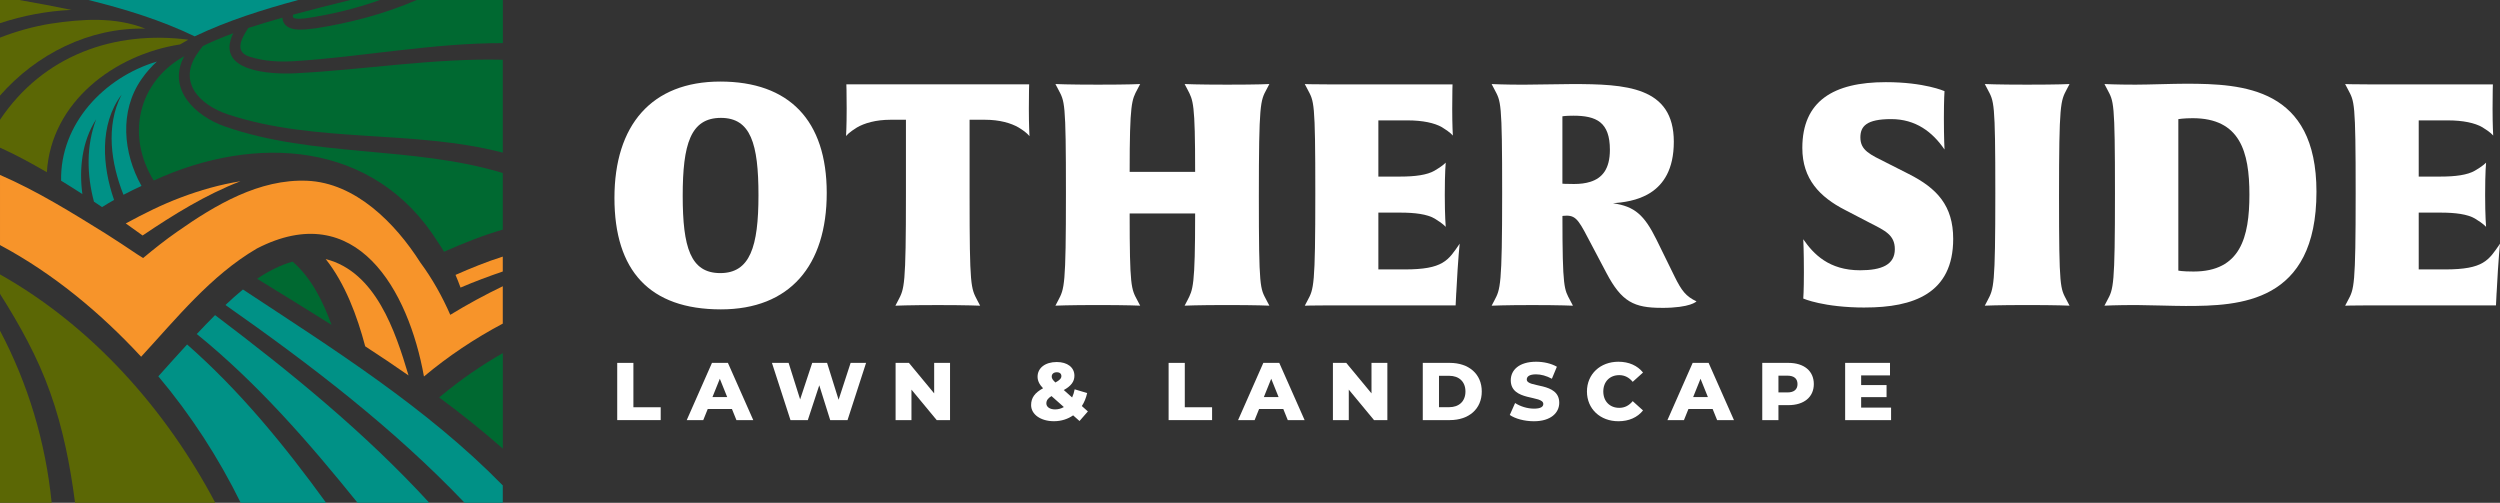
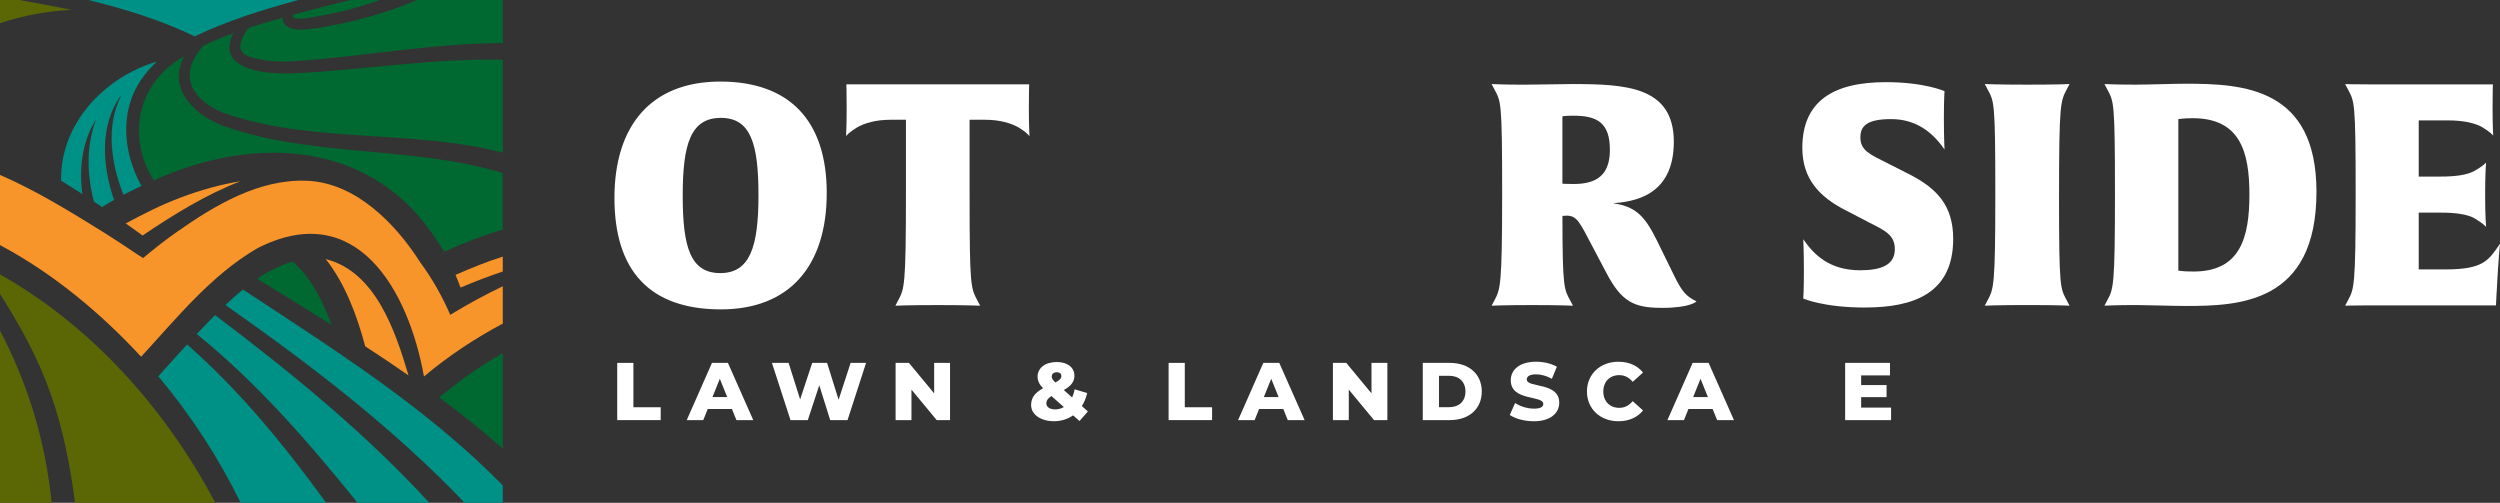
<svg xmlns="http://www.w3.org/2000/svg" id="Layer_1" data-name="Layer 1" viewBox="0 0 720 144.81">
  <rect x="0" y="0" width="720" height="144.81" fill="#333333" stroke="none" />
  <defs>
    <style>
      .cls-1 {
        fill: #009186;
      }

      .cls-2 {
        fill: #006931;
      }

      .cls-3 {
        fill: #f7942a;
      }

      .cls-4 {
        fill: #fff;
      }

      .cls-5 {
        fill: #5b6705;
      }
    </style>
  </defs>
  <g>
    <g>
      <path class="cls-1" d="M85.88,0H25.48c10.49,2.6,20.85,5.78,30.59,10.47,9.56-4.56,19.62-7.7,29.81-10.47Z" />
      <path class="cls-1" d="M69.97,83.37c-1.73,1.42-3.41,2.93-5.04,4.47,24.39,17.12,48.27,35.34,68.89,56.97h10.98v-5.01c-21.96-22.41-48.77-39.24-74.84-56.43Z" />
      <path class="cls-1" d="M53.88,99.21c-2.79,3.03-5.53,6.1-8.28,9.17,9.35,11.12,17.32,23.41,23.72,36.42h24.6c-11.91-16.41-24.75-32.17-40.03-45.59Z" />
      <path class="cls-1" d="M61.94,90.75c-1.78,1.79-3.54,3.61-5.27,5.45,17.47,14.15,32.24,31.17,46.31,48.6h20.65c-18.51-20.18-39.88-37.56-61.69-54.05Z" />
      <path class="cls-1" d="M34.96,27.35h.02c-4.61,8.94-3,19.75.58,28.75,1.7-.9,3.44-1.75,5.19-2.55-5.28-9.42-6.45-21.53.02-30.77,1.26-1.84,2.75-3.52,4.41-5.05-15.15,4.5-27.91,17.93-27.58,34.31,2.06,1.26,4.1,2.54,6.12,3.85-.97-7.29-.1-15.17,3.93-21.46h.02c-2.86,7.54-2.67,15.95-.61,23.65.78.52,1.56,1.04,2.33,1.56,1.14-.71,2.29-1.4,3.46-2.06-3.37-9.65-4.3-21.63,2.1-30.23Z" />
    </g>
    <g>
      <path class="cls-3" d="M132.64,82.82c3.99-1.7,8.06-3.23,12.16-4.63v-4.29c-4.63,1.46-9.14,3.31-13.61,5.27.51,1.2,1,2.42,1.44,3.65Z" />
      <path class="cls-3" d="M41.07,67.82c8.92-6,18.12-11.73,28.18-15.62-5.85.94-11.61,2.58-17.07,4.64-5.52,2.06-10.79,4.7-15.96,7.51,1.63,1.14,3.24,2.3,4.85,3.47Z" />
      <path class="cls-3" d="M117.66,108.13c-3.82-12.8-9.44-29.85-23.86-33.52,5.63,7.1,9.06,16.39,11.38,25.13,4.21,2.74,8.38,5.52,12.48,8.39Z" />
      <path class="cls-3" d="M40.64,102.75c10.28-11.15,20.08-23.41,33.33-31.17,28.7-14.8,43.69,12.05,48.13,36.85,7-5.86,14.64-10.96,22.7-15.23v-10.76c-5.17,2.49-10.23,5.24-15.12,8.23-2.31-5.29-5.19-10.43-8.62-15.07-7.23-11.38-18.72-22.95-32.58-23.54-13.75-.58-26.43,6.92-37.51,14.71,0,0,0,0,0,0-3.36,2.34-6.61,4.92-9.75,7.54,0,0-1.76-1.11-1.76-1.11-2.9-1.97-5.85-3.89-8.8-5.78-.02.01-.04.02-.06.03-.02-.03-.03-.06-.05-.1-9.87-6.12-19.86-12.35-30.55-16.97v20.2c15.3,8.17,28.89,19.47,40.64,32.15Z" />
    </g>
    <g>
      <path class="cls-2" d="M84.36,4.48c-.1.32.08.66.39.76.95.29,2.1.12,3.06.06,7.32-1.04,14.6-2.81,21.61-5.3h-8.52c-5.5,1.36-11.01,2.73-16.47,4.22-.02.09-.05.17-.08.26Z" />
      <path class="cls-2" d="M53.06,16.18c-13.39,7.49-16.76,22.95-8.79,35.81,29.26-13.42,63.52-11.56,81.91,17.84.63.84,1.16,1.76,1.69,2.67,5.5-2.42,11.13-4.7,16.93-6.37v-16.3c-25.98-7.89-54.47-4.45-80.08-13.42-8.44-2.96-16.72-10.73-11.66-20.22Z" />
      <path class="cls-2" d="M84.95,21.11c-7.1.35-23.16-.48-17.77-11.54-1.75.64-3.49,1.32-5.2,2.06-1.19.51-2.38,1.05-3.55,1.62-.45.57-.89,1.15-1.3,1.76h0c-6.31,8.59.42,15.28,8.63,17.98,25.31,8.33,53.23,4.26,79.04,10.97v-26.75c-20.06-.49-39.87,2.91-59.86,3.9Z" />
      <path class="cls-2" d="M81.29,5.1c-3.3.94-6.56,1.9-9.8,2.97-2.43,3.66-3.72,7.01.45,8.27,4.07,1.31,8.47,1.54,12.71,1.28,20.08-1.27,39.99-5.25,60.17-5.2V0h-24.83c-9.26,4.02-19.15,6.6-29.09,8.16-3.17.34-9.12,1.45-9.6-3.07Z" />
      <path class="cls-2" d="M95.48,93.55c-2.46-6.71-5.74-13.46-11.22-18.21-3.64,1.06-7.07,2.82-10.2,4.94.18.11.36.23.54.34,6.95,4.29,13.94,8.56,20.88,12.93Z" />
      <path class="cls-2" d="M126.49,114.47c6.32,4.67,12.44,9.55,18.32,14.73v-27.5c-6.27,3.57-12.23,7.69-17.77,12.31-.17.14-.39.32-.55.46Z" />
    </g>
    <g>
      <path class="cls-5" d="M5.76.03v-.03S0,0,0,0v6.67c6.65-2.19,13.57-3.5,20.56-3.82C15.64,1.82,10.71.92,5.76.03Z" />
-       <path class="cls-5" d="M51.87,12.79c.78-.47,1.56-.92,2.36-1.36C33.03,8.71,12.48,15.85,0,34.5v8.02c4.64,2.07,9.09,4.54,13.5,7.08,1.22-20.2,19.42-33.87,38.37-36.81Z" />
-       <path class="cls-5" d="M41.83,8.24c-8.69-3.43-18.1-2.79-27.18-1.43-5.02.81-9.92,2.19-14.65,4.02v16.69C10.51,15.56,25.67,7.91,41.83,8.24Z" />
      <path class="cls-5" d="M0,95.24v49.56h14.88c-1.74-17.4-6.75-34.19-14.88-49.56Z" />
      <path class="cls-5" d="M21.62,144.81h40.39C47.78,117.91,26.56,93.99,0,79.03v5.6c5.69,8.99,10.9,18.34,14.45,28.4,3.68,10.26,5.76,20.99,7.17,31.77Z" />
    </g>
  </g>
  <g>
    <g>
      <path class="cls-4" d="M177.76,104.51h4.66v12.78h7.86v3.7h-12.52v-16.48Z" />
      <path class="cls-4" d="M210.8,117.79h-6.97l-1.29,3.2h-4.76l7.27-16.48h4.59l7.3,16.48h-4.85l-1.29-3.2ZM209.43,114.35l-2.12-5.27-2.12,5.27h4.24Z" />
      <path class="cls-4" d="M249.43,104.51l-5.34,16.48h-4.99l-3.15-10.03-3.3,10.03h-4.99l-5.34-16.48h4.8l3.32,10.52,3.48-10.52h4.28l3.32,10.62,3.46-10.62h4.45Z" />
      <path class="cls-4" d="M273.61,104.51v16.48h-3.84l-7.27-8.78v8.78h-4.57v-16.48h3.84l7.27,8.78v-8.78h4.57Z" />
      <path class="cls-4" d="M310.92,121.27l-1.86-1.65c-1.53,1.08-3.44,1.69-5.53,1.69-3.79,0-6.57-1.95-6.57-4.64,0-2.1,1.06-3.55,3.44-4.85-1.08-1.11-1.58-2.19-1.58-3.32,0-2.52,2.19-4.24,5.53-4.24,3.04,0,5.08,1.53,5.08,3.95,0,1.69-.97,2.97-3.06,4.12l2.4,2.14c.33-.71.56-1.48.73-2.35l3.6,1.08c-.31,1.39-.82,2.66-1.53,3.74l1.74,1.55-2.4,2.75ZM306.38,117.22l-3.55-3.15c-1.06.64-1.48,1.29-1.48,2.12,0,.99.97,1.72,2.52,1.72.89,0,1.77-.24,2.52-.68ZM302.9,108.44c0,.52.21.92,1.06,1.72,1.27-.68,1.72-1.22,1.72-1.84,0-.66-.45-1.11-1.32-1.11-.94,0-1.46.52-1.46,1.22Z" />
      <path class="cls-4" d="M336.56,104.51h4.66v12.78h7.86v3.7h-12.52v-16.48Z" />
      <path class="cls-4" d="M369.59,117.79h-6.97l-1.29,3.2h-4.76l7.27-16.48h4.59l7.3,16.48h-4.85l-1.29-3.2ZM368.23,114.35l-2.12-5.27-2.12,5.27h4.24Z" />
      <path class="cls-4" d="M399.56,104.51v16.48h-3.84l-7.27-8.78v8.78h-4.57v-16.48h3.84l7.27,8.78v-8.78h4.57Z" />
      <path class="cls-4" d="M409.76,104.51h7.79c5.46,0,9.2,3.18,9.2,8.24s-3.74,8.24-9.2,8.24h-7.79v-16.48ZM417.37,117.27c2.8,0,4.68-1.67,4.68-4.52s-1.88-4.52-4.68-4.52h-2.94v9.04h2.94Z" />
      <path class="cls-4" d="M434.82,119.51l1.53-3.44c1.46.97,3.53,1.62,5.44,1.62s2.68-.54,2.68-1.34c0-2.61-9.37-.71-9.37-6.83,0-2.94,2.4-5.34,7.3-5.34,2.14,0,4.35.49,5.98,1.44l-1.44,3.46c-1.58-.85-3.13-1.27-4.57-1.27-1.95,0-2.66.66-2.66,1.48,0,2.52,9.35.64,9.35,6.71,0,2.87-2.4,5.32-7.3,5.32-2.71,0-5.39-.73-6.94-1.81Z" />
      <path class="cls-4" d="M457.04,112.75c0-5.01,3.84-8.57,9.06-8.57,3.04,0,5.48,1.11,7.09,3.11l-2.97,2.68c-1.04-1.25-2.31-1.93-3.88-1.93-2.71,0-4.59,1.88-4.59,4.71s1.88,4.71,4.59,4.71c1.58,0,2.85-.68,3.88-1.93l2.97,2.68c-1.6,2-4.05,3.11-7.09,3.11-5.23,0-9.06-3.55-9.06-8.57Z" />
      <path class="cls-4" d="M493.24,117.79h-6.97l-1.29,3.2h-4.76l7.27-16.48h4.59l7.3,16.48h-4.85l-1.29-3.2ZM491.87,114.35l-2.12-5.27-2.12,5.27h4.24Z" />
-       <path class="cls-4" d="M522.38,110.61c0,3.74-2.82,6.07-7.32,6.07h-2.87v4.31h-4.66v-16.48h7.53c4.5,0,7.32,2.33,7.32,6.1ZM517.68,110.61c0-1.53-.97-2.42-2.9-2.42h-2.59v4.83h2.59c1.93,0,2.9-.89,2.9-2.4Z" />
      <path class="cls-4" d="M544.63,117.39v3.6h-13.23v-16.48h12.92v3.6h-8.31v2.78h7.32v3.48h-7.32v3.01h8.62Z" />
    </g>
    <g>
      <path class="cls-4" d="M207.62,89.1c-20.56,0-30.66-11.17-30.66-32.09s10.64-33.52,30.48-33.52,30.66,11.17,30.66,32.09-10.64,33.52-30.48,33.52ZM207.62,33.95c-8.76,0-11,7.6-11,22.44s2.24,22.26,10.82,22.26,11-7.6,11-22.44-2.24-22.26-10.82-22.26Z" />
      <path class="cls-4" d="M296.49,39.22c-.09-.09-.63-.98-3.13-2.5-2.15-1.25-5.45-2.23-9.65-2.23h-4.47v22.08c0,26.01.36,26.37,2.24,29.95l.8,1.52s-3.67-.18-12.16-.18-12.25.18-12.25.18l.8-1.52c1.79-3.4,2.24-4.02,2.24-30.84v-21.19h-4.47c-4.2,0-7.51.98-9.65,2.23-2.32,1.43-3.04,2.32-3.13,2.5,0-.09.18-2.77.18-7.87s-.09-7.06-.09-7.06h52.65s-.09,2.15-.09,7.06.18,7.69.18,7.87Z" />
-       <path class="cls-4" d="M353.42,87.85c-8.58,0-12.25.18-12.25.18l.8-1.52c1.61-3.13,2.23-3.93,2.23-25.03h-18.86c0,21.19.45,21.72,2.23,25.03l.8,1.52s-3.67-.18-12.16-.18-12.25.18-12.25.18l.8-1.52c1.79-3.4,2.23-4.02,2.23-30.84s-.36-26.37-2.23-29.95l-.8-1.52s3.49.18,12.25.18c9.21,0,12.16-.18,12.16-.18l-.8,1.52c-1.61,3.04-2.23,3.84-2.23,23.78h18.86c0-19.94-.54-20.56-2.23-23.78l-.8-1.52s3.49.18,12.25.18c9.21,0,12.16-.18,12.16-.18l-.8,1.52c-1.79,3.31-2.23,4.02-2.23,30.84s.36,26.37,2.23,29.95l.8,1.52s-3.67-.18-12.16-.18Z" />
-       <path class="cls-4" d="M419.4,84.28l-.18,3.67h-36.56c-4.83,0-6.88.09-6.88.09l.8-1.52c1.79-3.31,2.23-4.02,2.23-30.84s-.36-26.37-2.23-29.95l-.8-1.52s1.97.09,6.79.09h35.76s-.09,2.15-.09,7.06.18,7.51.18,7.69c-.09-.09-.63-.89-3.13-2.41-2.15-1.25-5.63-1.97-9.83-1.97h-8.49v16.18h6.35c4.2,0,7.69-.45,9.83-1.7,2.32-1.34,3.04-2.15,3.22-2.32,0,.09-.27,2.5-.27,9.3,0,6.26.27,9.03.27,9.21-.09-.09-.71-.89-3.22-2.41-2.15-1.25-5.63-1.7-9.83-1.7h-6.35v16.36h7.6c11.09,0,12.52-2.59,15.82-7.42,0,0-.45,3.75-.98,14.12Z" />
      <path class="cls-4" d="M478.58,88.66c-7.96,0-11.53-1.7-15.91-10.01l-4.2-7.96c-3.49-6.62-4.29-8.58-7.24-8.58-.71,0-1.25.09-1.25.09,0,21.1.54,21.1,2.23,24.32l.8,1.52s-3.67-.18-11.71-.18-11.71.18-11.71.18l.8-1.52c1.7-3.22,2.23-4.02,2.23-30.84s-.36-26.37-2.23-29.95l-.8-1.52s3.93.18,9.12.18c3.04,0,11.17-.18,14.03-.18,15.38,0,29.32.63,29.32,16.63s-12.16,17.25-17.52,17.7c6.26.89,9.03,3.4,12.52,10.46l5.18,10.55c2.06,4.2,3.31,5.81,6.35,7.24,0,0-1.61,1.88-10.01,1.88ZM453.1,33.32c-2.32,0-3.13.18-3.13.18v19.4s.8.09,3.31.09c1.79,0,3.31-.18,4.74-.63,3.4-1.07,5.63-3.67,5.63-9.21,0-7.96-3.84-9.83-10.55-9.83Z" />
      <path class="cls-4" d="M537.13,88.57c-11.98,0-17.79-2.59-17.79-2.59,0,0,.18-2.15.18-7.6,0-5.99-.18-9.48-.18-9.48,2.95,4.29,7.42,8.94,16.36,8.94,6.26,0,10.01-1.61,10.01-6.08,0-4.11-2.86-5.36-7.24-7.6l-7.06-3.67c-7.33-3.75-12.34-8.94-12.34-17.88,0-13.5,8.94-18.95,24.05-18.95,11.17,0,16.9,2.59,16.9,2.59,0,0-.18,2.24-.18,7.87s.18,8.94.18,8.94c-3.49-5.1-8.31-8.76-15.38-8.76s-8.85,2.06-8.85,5.27c0,3.75,2.77,4.92,7.6,7.33l6.35,3.22c8.13,4.11,12.78,9.12,12.78,18.68,0,15.73-11.44,19.76-25.39,19.76Z" />
      <path class="cls-4" d="M583.87,87.85c-8.58,0-12.25.18-12.25.18l.8-1.52c1.79-3.4,2.23-4.02,2.23-30.84s-.36-26.37-2.23-29.95l-.8-1.52s3.4.18,12.16.18c9.21,0,12.25-.18,12.25-.18l-.8,1.52c-1.79,3.4-2.23,4.02-2.23,30.84s.36,26.37,2.23,29.95l.8,1.52s-3.67-.18-12.16-.18Z" />
      <path class="cls-4" d="M629.5,88.12c-3.49,0-11.53-.27-14.3-.27-5.72,0-9.12.18-9.12.18l.8-1.52c1.79-3.31,2.23-4.02,2.23-30.84s-.36-26.37-2.23-29.95l-.8-1.52s3.31.18,8.94.18c3.58,0,10.73-.27,14.57-.27,16.45,0,37.55,1.16,37.55,31.11,0,32.09-22.17,32.9-37.63,32.9ZM631.47,34.04c-2.59,0-4.11.27-4.11.27v43.62s1.07.27,4.38.27c13.5,0,16.09-9.83,16.09-22.17s-2.68-21.99-16.36-21.99Z" />
      <path class="cls-4" d="M719.02,84.28l-.18,3.67h-36.56c-4.83,0-6.88.09-6.88.09l.8-1.52c1.79-3.31,2.23-4.02,2.23-30.84s-.36-26.37-2.23-29.95l-.8-1.52s1.97.09,6.79.09h35.76s-.09,2.15-.09,7.06.18,7.51.18,7.69c-.09-.09-.63-.89-3.13-2.41-2.15-1.25-5.63-1.97-9.83-1.97h-8.49v16.18h6.35c4.2,0,7.69-.45,9.83-1.7,2.32-1.34,3.04-2.15,3.22-2.32,0,.09-.27,2.5-.27,9.3,0,6.26.27,9.03.27,9.21-.09-.09-.71-.89-3.22-2.41-2.15-1.25-5.63-1.7-9.83-1.7h-6.35v16.36h7.6c11.09,0,12.52-2.59,15.82-7.42,0,0-.45,3.75-.98,14.12Z" />
    </g>
  </g>
</svg>